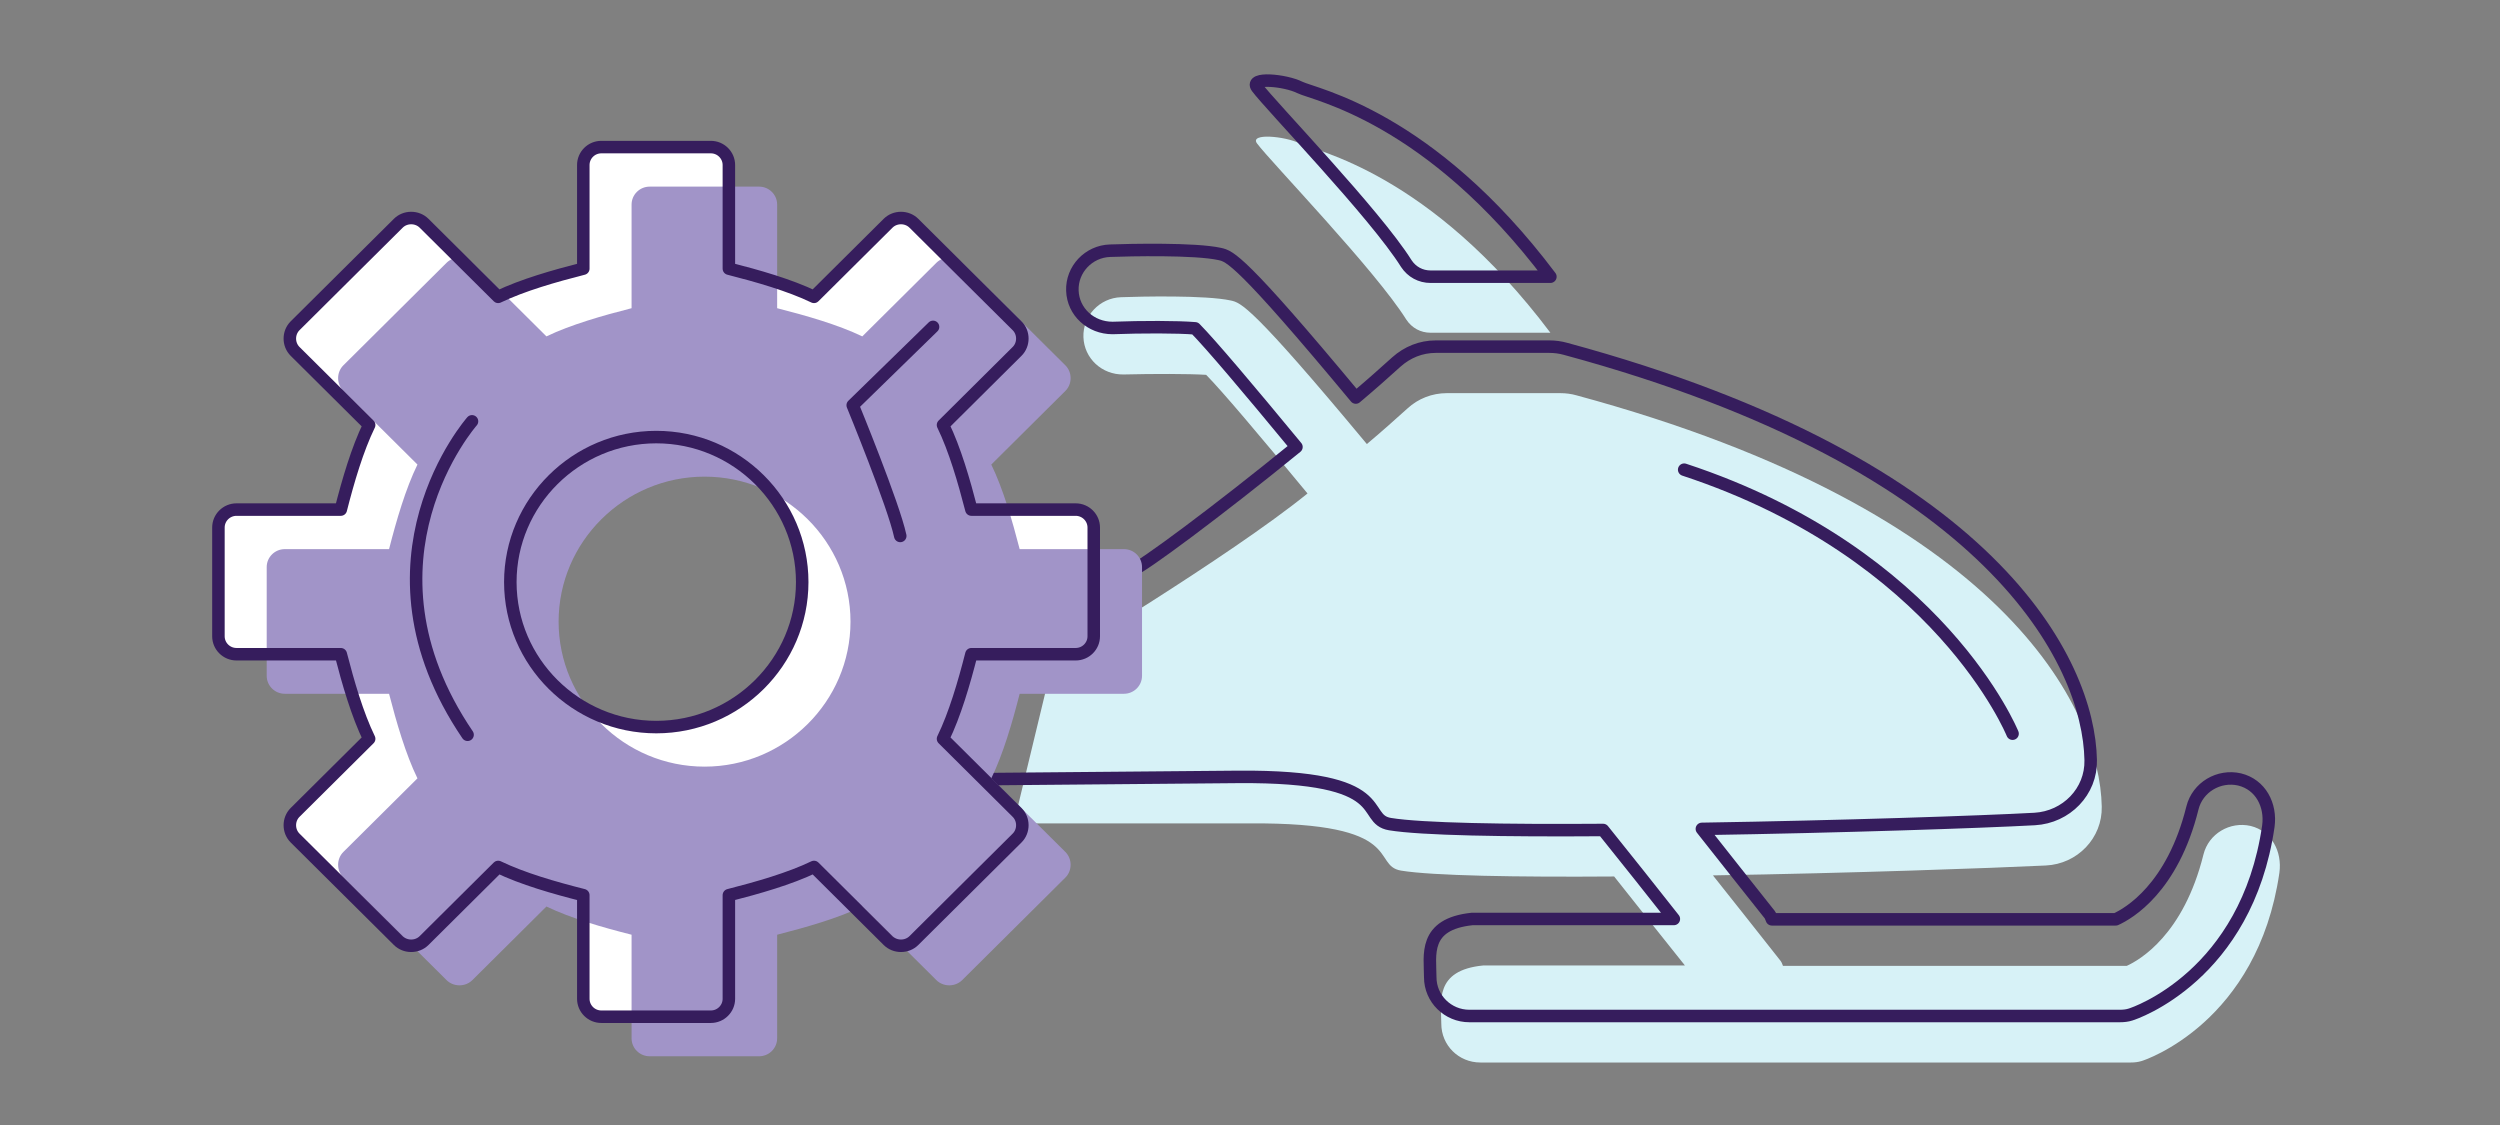
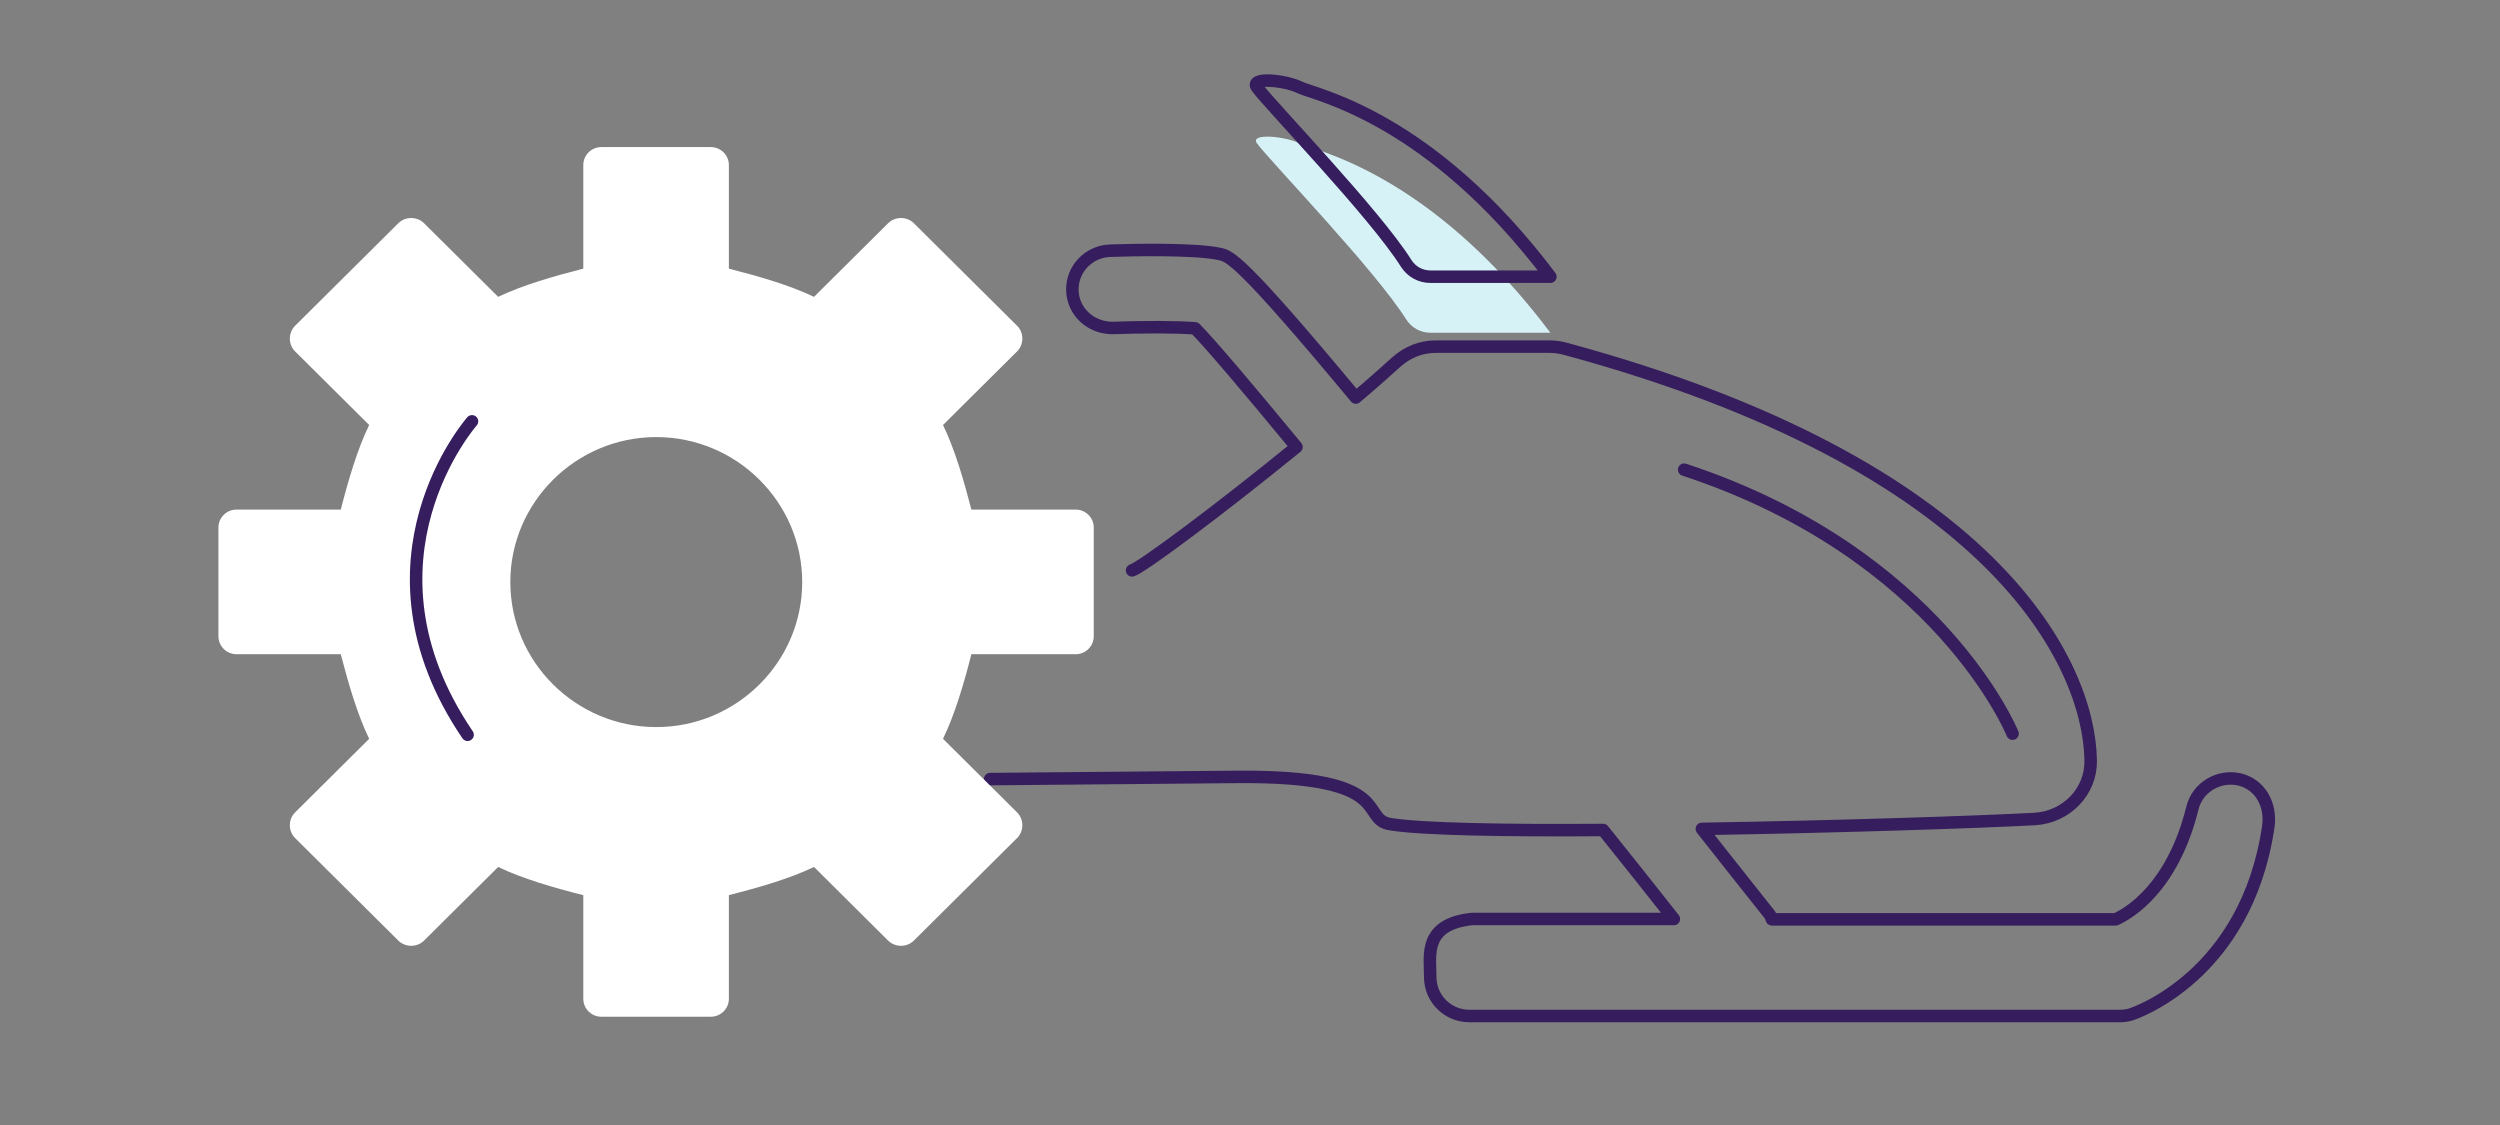
<svg xmlns="http://www.w3.org/2000/svg" width="200" height="90" viewBox="0 0 200 90" fill="none">
  <rect x="0" y="0" width="200" height="90" fill="#808080" stroke="none" />
  <path d="M124.031 26.619H114.448C113.652 26.619 112.945 26.238 112.502 25.564C110.026 21.609 101.623 12.909 100.561 11.474C99.942 10.624 102.802 10.888 103.981 11.474C105.161 12.06 114.36 13.759 124.031 26.619Z" fill="#D7F2F7" />
-   <path d="M81.102 65.871H99.972C112.62 65.784 109.642 69.24 112.09 69.65C114.596 70.06 121.318 70.178 129.132 70.119C131.078 72.58 132.994 74.982 134.793 77.237H118.665C114.714 77.618 115.304 80.167 115.304 81.895C115.304 83.623 116.689 85 118.429 85H170.469C170.764 85 171.029 84.971 171.324 84.883C171.648 84.795 180.612 81.778 182.351 69.826C182.587 68.127 181.732 66.487 180.051 66.076C178.4 65.696 176.69 66.692 176.277 68.361C174.685 74.777 171.177 76.798 170.145 77.267H142.636C142.636 77.267 142.547 77.003 142.459 76.886C140.572 74.484 138.773 72.228 137.034 70.031C148.09 69.855 159.383 69.445 163.658 69.24C166.194 69.123 168.199 67.043 168.14 64.524C167.992 56.703 160.326 40.884 126.124 31.628C125.712 31.51 125.269 31.452 124.827 31.452H115.746C114.566 31.452 113.446 31.891 112.591 32.682C111.588 33.59 110.498 34.557 109.348 35.524C100.119 24.422 99.264 24.216 98.468 24.041C96.463 23.601 91.215 23.718 89.681 23.777C87.971 23.836 86.615 25.271 86.674 26.97C86.733 28.669 88.148 29.987 89.888 29.958C92.247 29.899 95.107 29.899 96.492 29.987C97.76 31.276 100.709 34.762 104.601 39.478C98.35 44.546 84.197 53.041 84.197 53.041" fill="#D7F2F7" />
  <path d="M90.566 45.63C91.303 45.425 97.466 40.855 103.716 35.758C99.825 31.042 96.876 27.556 95.608 26.267C94.222 26.15 91.362 26.15 89.004 26.238C87.264 26.238 85.849 24.949 85.79 23.25C85.731 21.551 87.087 20.115 88.797 20.057C90.36 19.998 95.608 19.881 97.584 20.32C98.38 20.496 99.235 20.701 108.463 31.803C109.613 30.837 110.704 29.87 111.707 28.962C112.591 28.171 113.682 27.732 114.862 27.732H123.943C124.385 27.732 124.827 27.79 125.24 27.907C159.442 37.164 167.108 52.982 167.255 60.804C167.314 63.323 165.309 65.374 162.774 65.52C158.498 65.754 147.206 66.135 136.149 66.311C137.889 68.508 139.658 70.763 141.574 73.165C141.663 73.283 141.692 73.429 141.751 73.546H169.26C170.292 73.078 173.801 71.056 175.393 64.641C175.806 62.971 177.516 61.975 179.167 62.356C180.848 62.766 181.703 64.407 181.467 66.106C179.727 78.058 170.764 81.075 170.44 81.163C170.174 81.251 169.879 81.28 169.585 81.28H117.545C115.835 81.28 114.419 79.903 114.419 78.175C114.419 76.446 113.83 73.927 117.78 73.517H133.908C132.11 71.232 130.223 68.859 128.247 66.399C120.405 66.457 113.712 66.34 111.205 65.93C108.729 65.52 111.736 62.063 99.087 62.151L79.215 62.327" stroke="#361D5D" stroke-linecap="round" stroke-linejoin="round" />
  <path d="M124.031 22.137H114.448C113.652 22.137 112.945 21.756 112.502 21.082C110.026 17.127 101.623 8.427 100.561 6.992C99.942 6.142 102.802 6.406 103.981 6.992C105.161 7.578 114.36 9.277 124.031 22.137Z" stroke="#361D5D" stroke-linecap="round" stroke-linejoin="round" />
  <path d="M161.005 58.695C161.005 58.695 155.196 44.312 134.734 37.574" stroke="#361D5D" stroke-linecap="round" stroke-linejoin="round" />
  <path d="M86.055 40.767H77.711C77.121 38.482 76.384 35.934 75.441 34L81.367 28.112C81.927 27.556 81.927 26.619 81.367 26.062L73.111 17.86C72.551 17.303 71.608 17.303 71.047 17.86L65.121 23.748C63.175 22.81 60.61 22.078 58.31 21.492V13.202C58.31 12.411 57.661 11.767 56.865 11.767H48.108C47.312 11.767 46.664 12.411 46.664 13.202V21.492C44.364 22.078 41.799 22.81 39.853 23.748L33.926 17.86C33.366 17.303 32.423 17.303 31.863 17.86L23.607 26.062C23.047 26.619 23.047 27.556 23.607 28.112L29.533 34C28.59 35.934 27.853 38.453 27.263 40.767H18.919C18.123 40.767 17.474 41.412 17.474 42.203V50.903C17.474 51.694 18.123 52.338 18.919 52.338H27.263C27.853 54.623 28.59 57.171 29.533 59.105L23.607 64.993C23.047 65.549 23.047 66.487 23.607 67.043L31.863 75.245C32.423 75.802 33.366 75.802 33.926 75.245L39.853 69.357C41.799 70.295 44.334 71.027 46.664 71.613V79.903C46.664 80.694 47.312 81.338 48.108 81.338H56.865C57.661 81.338 58.31 80.694 58.31 79.903V71.613C60.61 71.027 63.175 70.295 65.121 69.357L71.047 75.245C71.608 75.802 72.551 75.802 73.111 75.245L81.367 67.043C81.927 66.487 81.927 65.549 81.367 64.993L75.441 59.105C76.384 57.171 77.121 54.652 77.711 52.338H86.055C86.851 52.338 87.5 51.694 87.5 50.903V42.203C87.5 41.412 86.851 40.767 86.055 40.767ZM52.502 58.167C46.074 58.167 40.826 52.953 40.826 46.567C40.826 40.181 46.074 34.967 52.502 34.967C58.929 34.967 64.177 40.181 64.177 46.567C64.177 52.953 58.929 58.167 52.502 58.167Z" fill="white" />
-   <path d="M89.917 43.931H81.573C80.983 41.646 80.246 39.097 79.303 37.164L85.229 31.276C85.789 30.72 85.789 29.782 85.229 29.226L76.974 21.023C76.413 20.467 75.47 20.467 74.91 21.023L68.983 26.911C67.037 25.974 64.472 25.242 62.172 24.656V16.366C62.172 15.575 61.524 14.93 60.728 14.93H51.971C51.175 14.93 50.526 15.575 50.526 16.366V24.656C48.226 25.242 45.661 25.974 43.715 26.911L37.789 21.023C37.228 20.467 36.285 20.467 35.725 21.023L27.469 29.226C26.909 29.782 26.909 30.72 27.469 31.276L33.396 37.164C32.452 39.097 31.715 41.617 31.125 43.931H22.781C21.985 43.931 21.336 44.575 21.336 45.366V54.066C21.336 54.857 21.985 55.502 22.781 55.502H31.125C31.715 57.786 32.452 60.335 33.396 62.268L27.469 68.156C26.909 68.713 26.909 69.65 27.469 70.207L35.725 78.409C36.285 78.966 37.228 78.966 37.789 78.409L43.715 72.521C45.661 73.458 48.197 74.191 50.526 74.777V83.067C50.526 83.858 51.175 84.502 51.971 84.502H60.728C61.524 84.502 62.172 83.858 62.172 83.067V74.777C64.472 74.191 67.037 73.458 68.983 72.521L74.91 78.409C75.47 78.966 76.413 78.966 76.974 78.409L85.229 70.207C85.789 69.65 85.789 68.713 85.229 68.156L79.303 62.268C80.246 60.335 80.983 57.816 81.573 55.502H89.917C90.713 55.502 91.362 54.857 91.362 54.066V45.366C91.362 44.575 90.713 43.931 89.917 43.931ZM56.364 61.331C49.936 61.331 44.688 56.117 44.688 49.731C44.688 43.345 49.936 38.131 56.364 38.131C62.791 38.131 68.04 43.345 68.04 49.731C68.04 56.117 62.791 61.331 56.364 61.331Z" fill="#A194C8" />
-   <path d="M86.055 40.767H77.711C77.121 38.482 76.384 35.934 75.441 34L81.367 28.112C81.927 27.556 81.927 26.619 81.367 26.062L73.111 17.86C72.551 17.303 71.608 17.303 71.047 17.86L65.121 23.748C63.175 22.81 60.61 22.078 58.31 21.492V13.202C58.31 12.411 57.661 11.767 56.865 11.767H48.108C47.312 11.767 46.664 12.411 46.664 13.202V21.492C44.364 22.078 41.799 22.81 39.853 23.748L33.926 17.86C33.366 17.303 32.423 17.303 31.863 17.86L23.607 26.062C23.047 26.619 23.047 27.556 23.607 28.112L29.533 34C28.59 35.934 27.853 38.453 27.263 40.767H18.919C18.123 40.767 17.474 41.412 17.474 42.203V50.903C17.474 51.694 18.123 52.338 18.919 52.338H27.263C27.853 54.623 28.59 57.171 29.533 59.105L23.607 64.993C23.047 65.549 23.047 66.487 23.607 67.043L31.863 75.245C32.423 75.802 33.366 75.802 33.926 75.245L39.853 69.357C41.799 70.295 44.334 71.027 46.664 71.613V79.903C46.664 80.694 47.312 81.338 48.108 81.338H56.865C57.661 81.338 58.31 80.694 58.31 79.903V71.613C60.61 71.027 63.175 70.295 65.121 69.357L71.047 75.245C71.608 75.802 72.551 75.802 73.111 75.245L81.367 67.043C81.927 66.487 81.927 65.549 81.367 64.993L75.441 59.105C76.384 57.171 77.121 54.652 77.711 52.338H86.055C86.851 52.338 87.5 51.694 87.5 50.903V42.203C87.5 41.412 86.851 40.767 86.055 40.767ZM52.502 58.167C46.074 58.167 40.826 52.953 40.826 46.567C40.826 40.181 46.074 34.967 52.502 34.967C58.929 34.967 64.177 40.181 64.177 46.567C64.177 52.953 58.929 58.167 52.502 58.167Z" stroke="#361D5D" stroke-linecap="round" stroke-linejoin="round" />
  <path d="M37.76 33.707C37.76 33.707 27.941 44.839 37.406 58.782" stroke="#361D5D" stroke-linecap="round" stroke-linejoin="round" />
-   <path d="M74.644 26.15L68.217 32.419C68.217 32.419 71.49 40.386 72.02 42.876" stroke="#361D5D" stroke-linecap="round" stroke-linejoin="round" />
</svg>